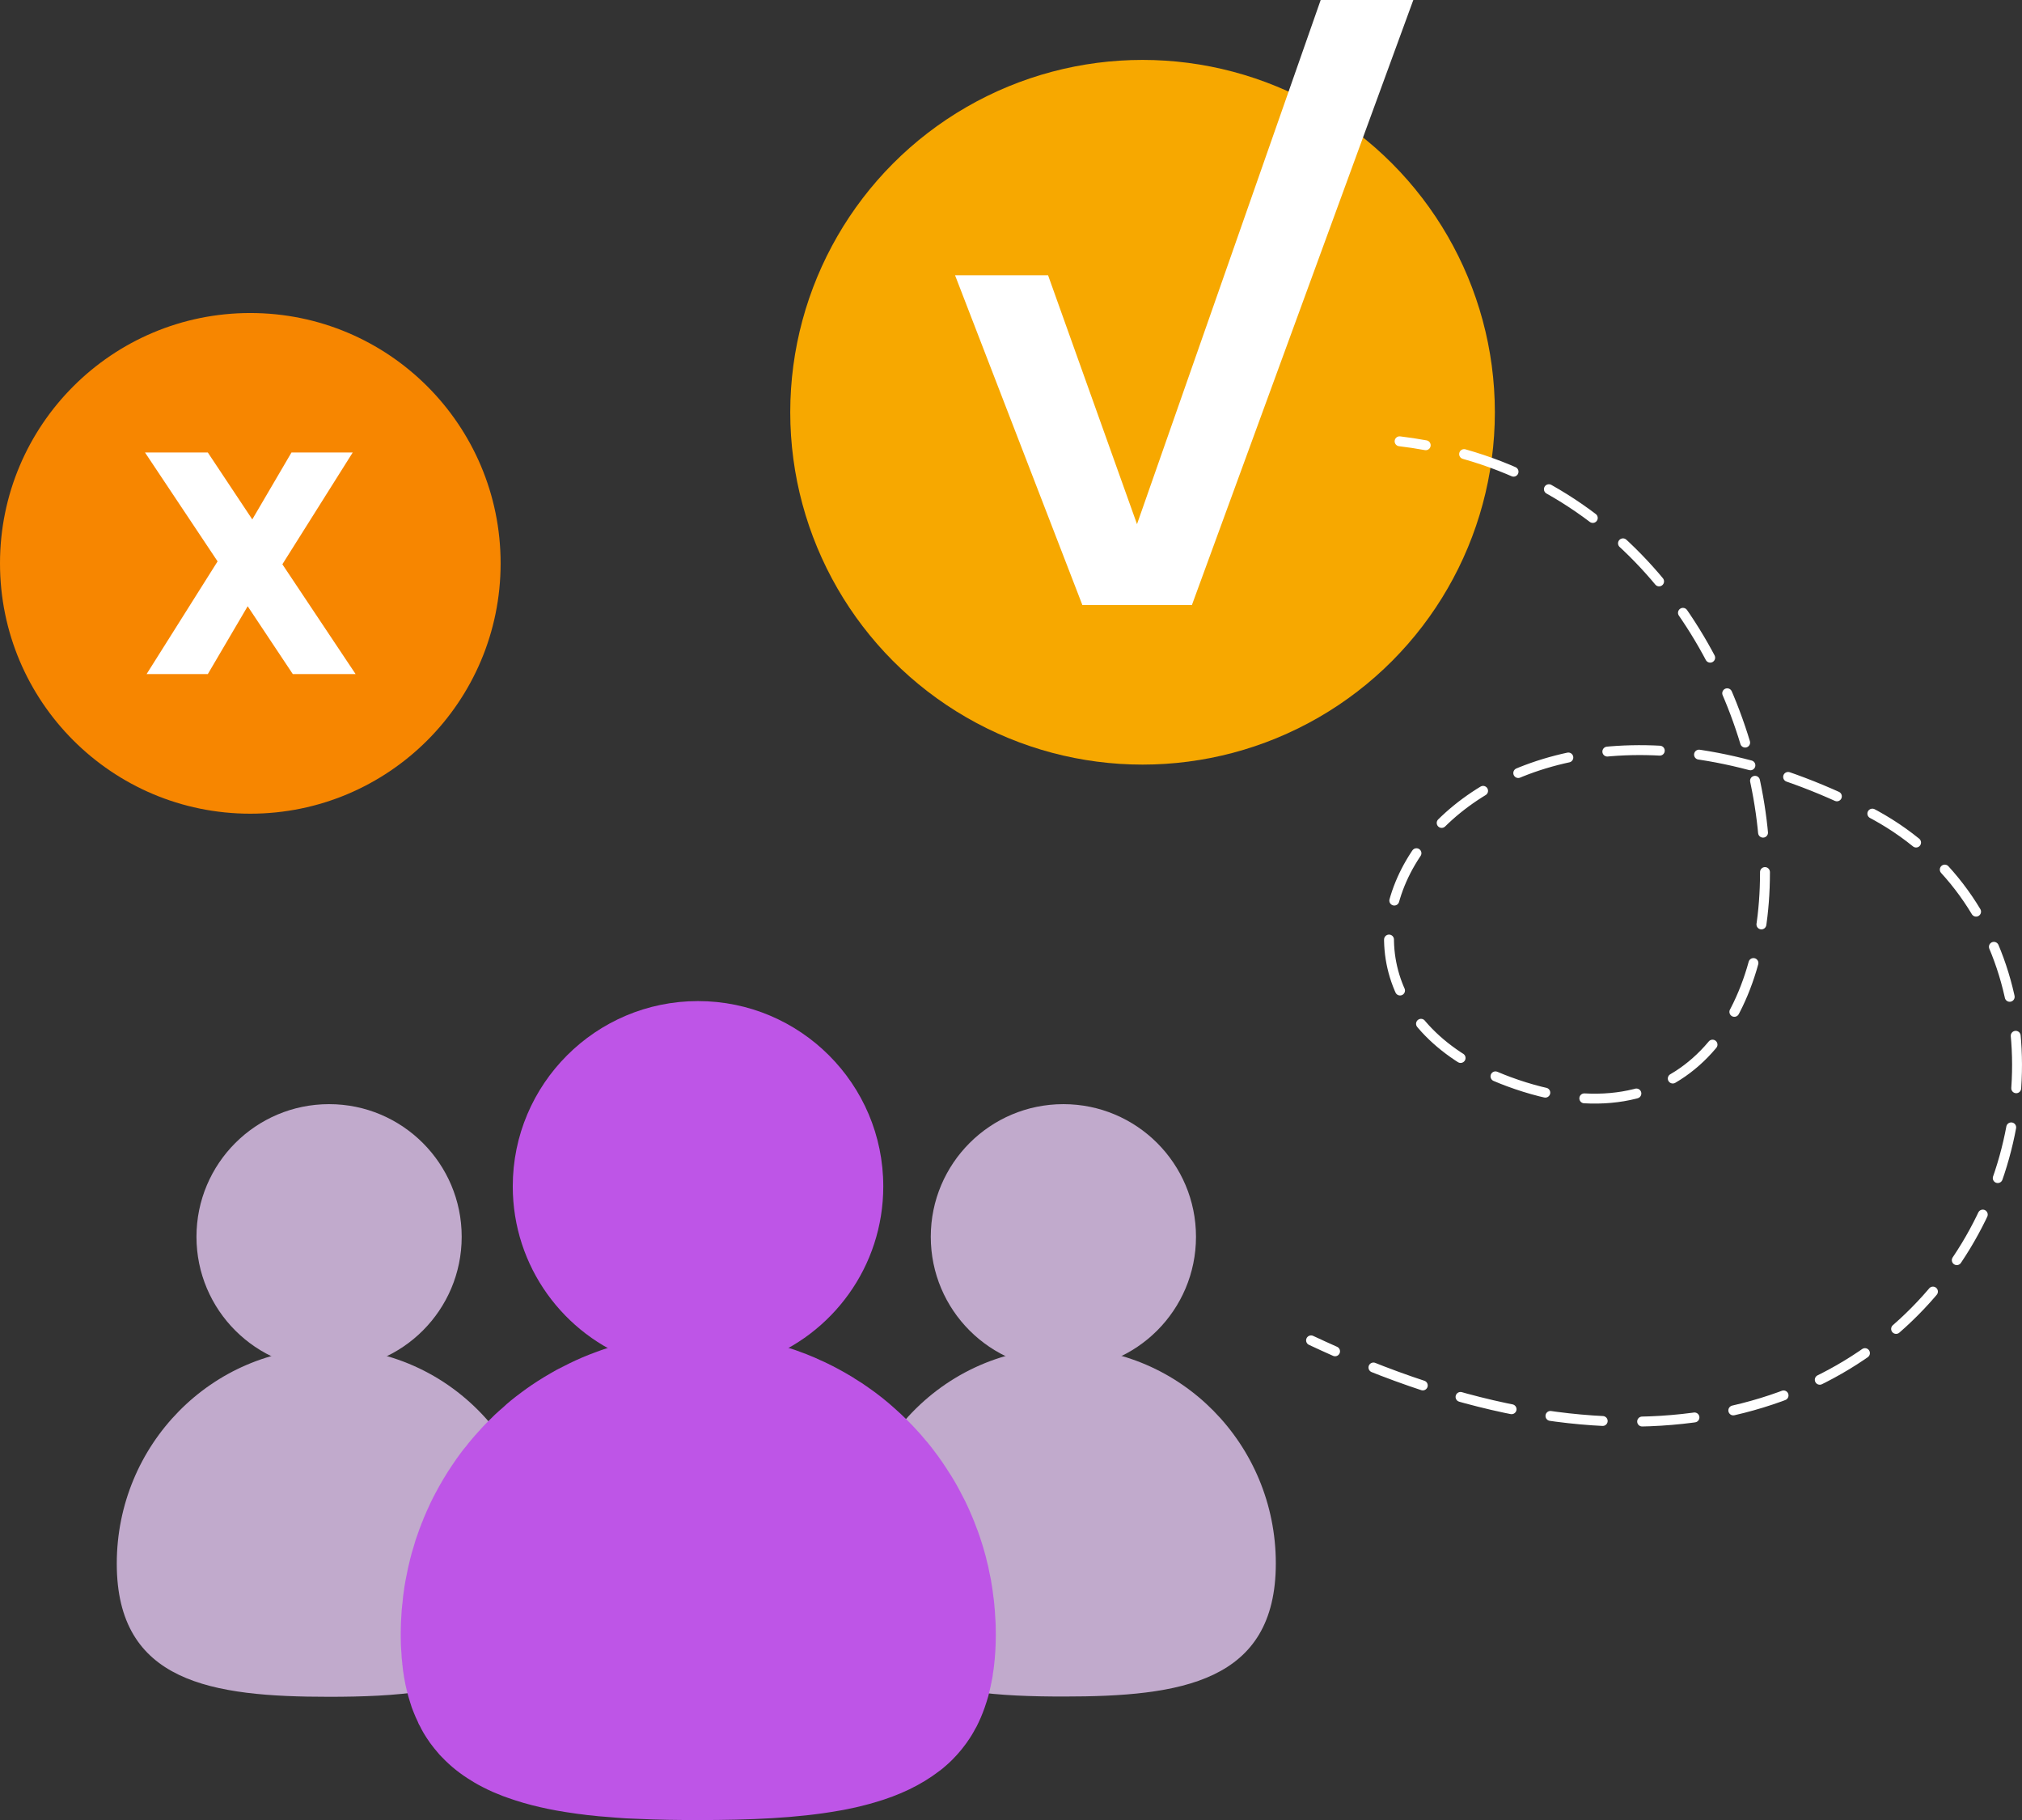
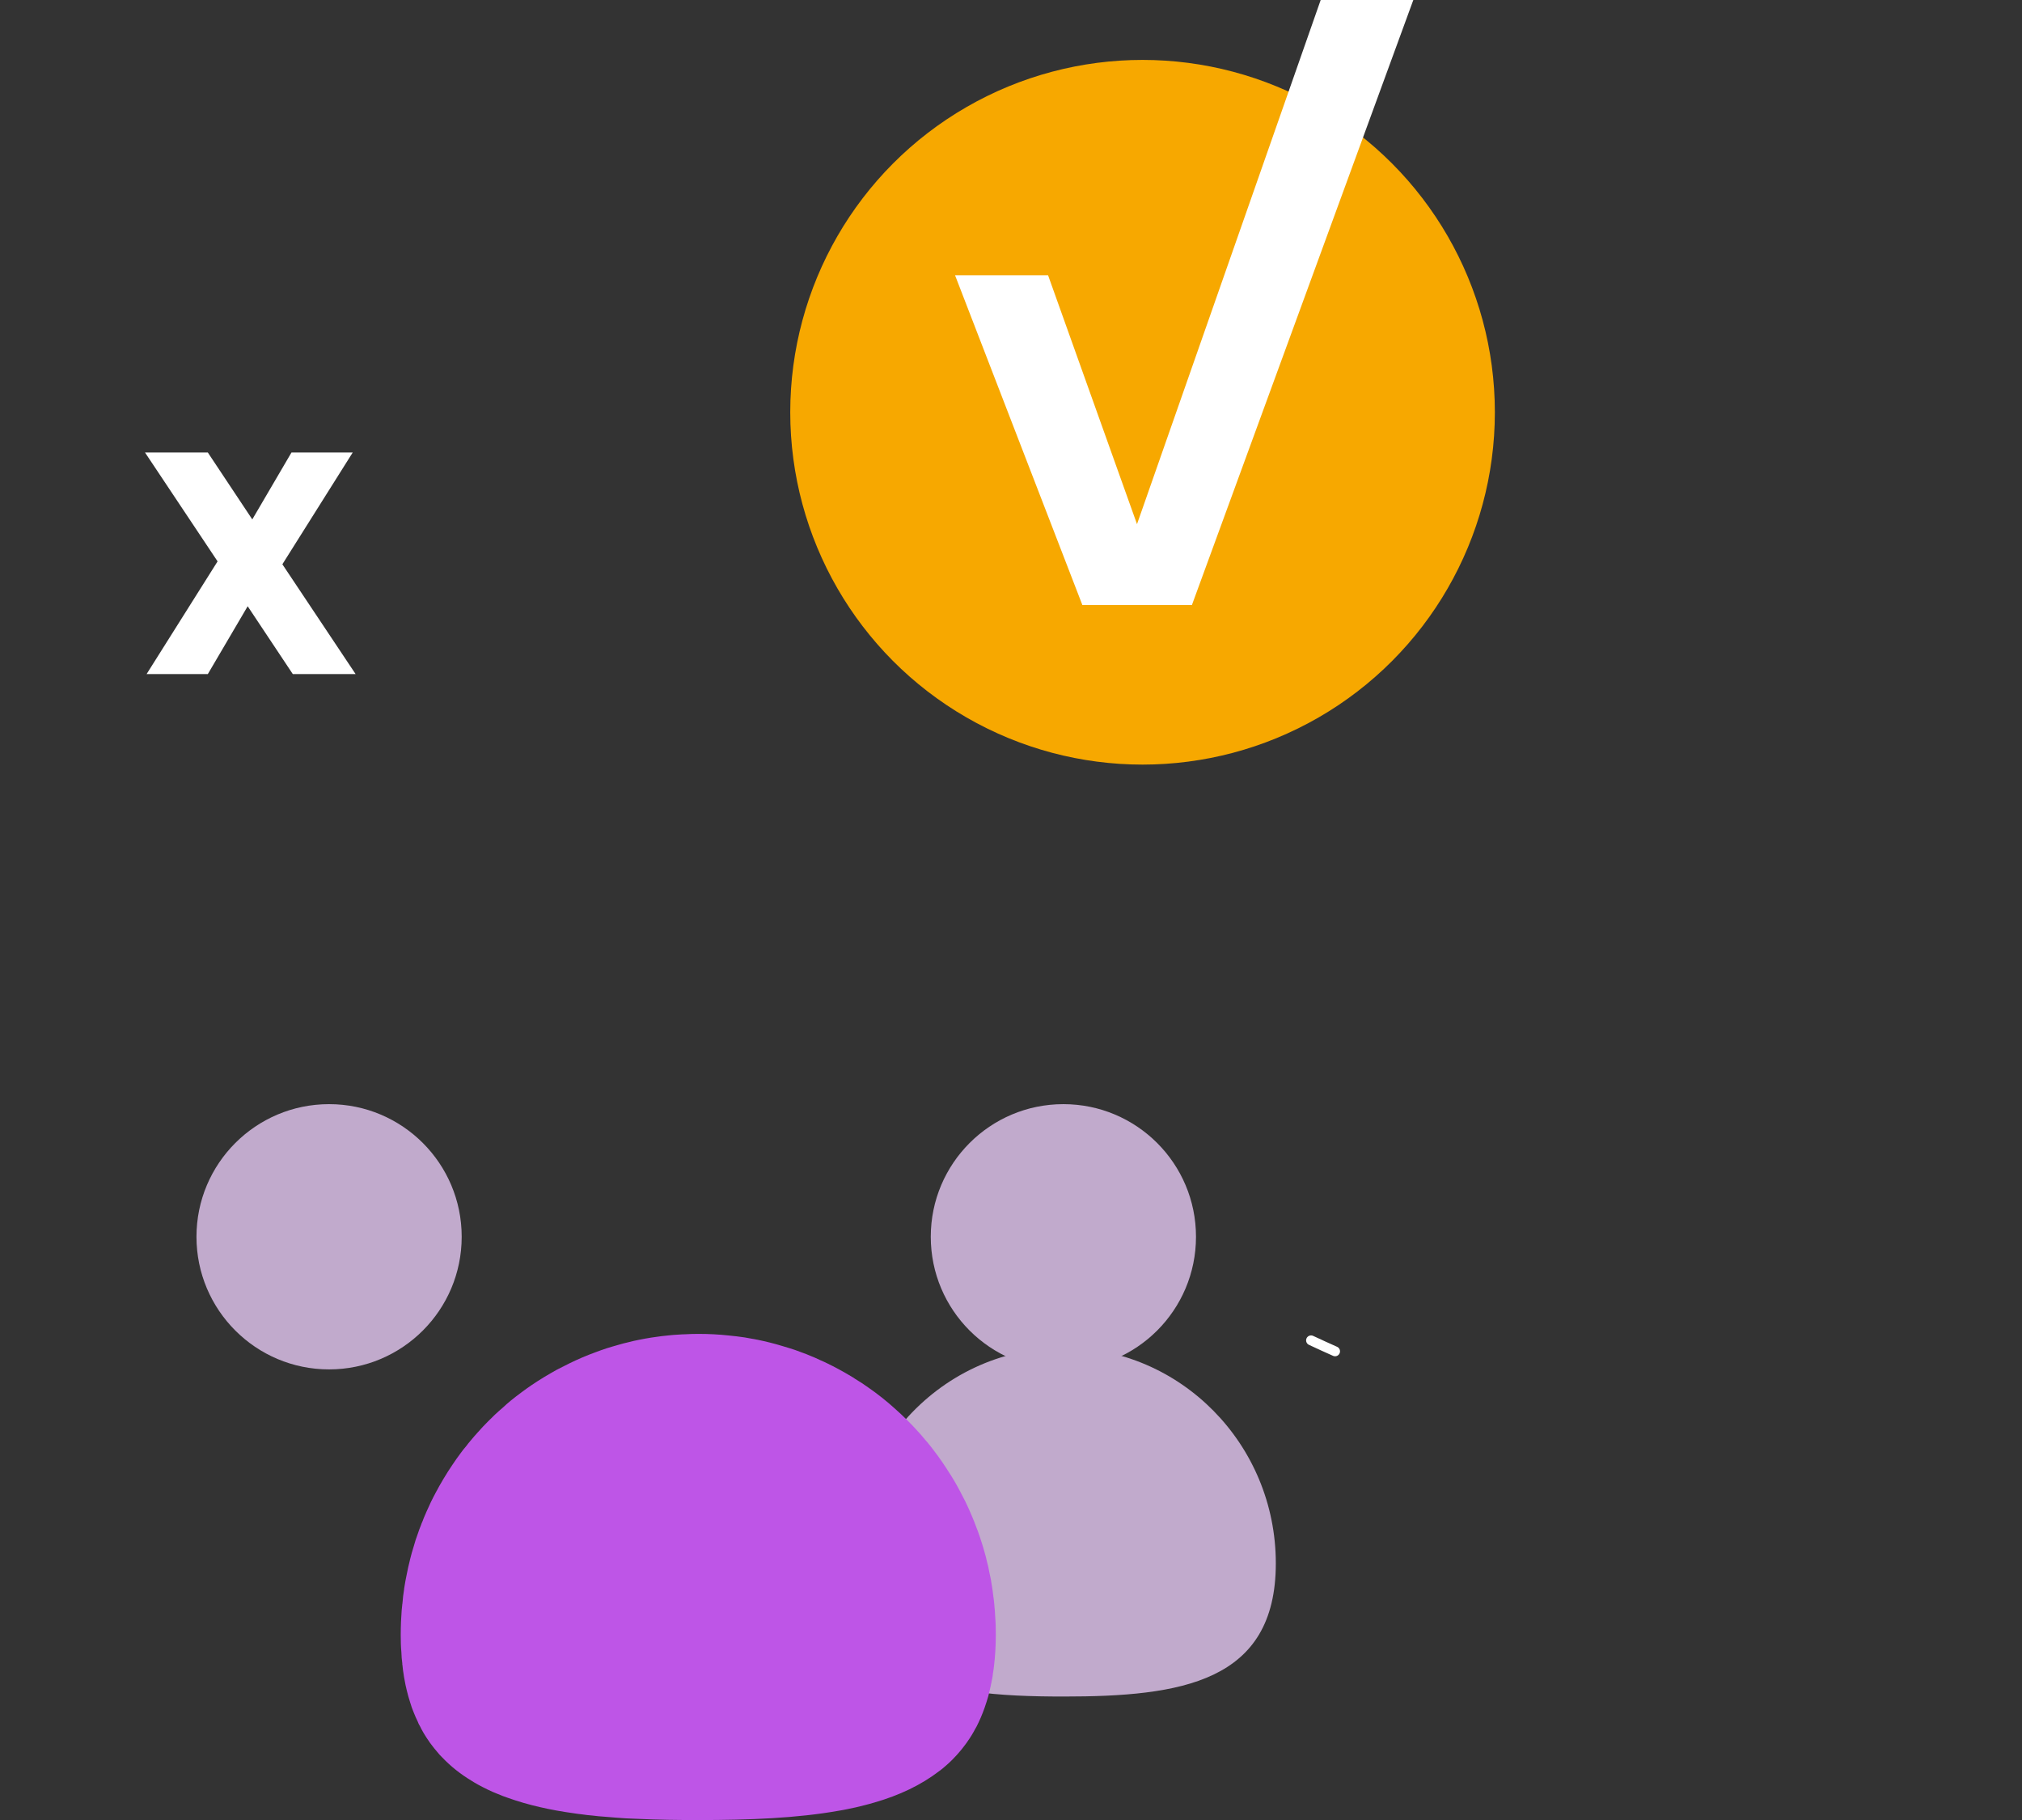
<svg xmlns="http://www.w3.org/2000/svg" id="Calque_2" viewBox="0 0 153.24 137.94">
  <rect x="0" y="0" width="153.24" height="137.94" fill="#333333" stroke="none" />
  <defs>
    <style>.cls-1{fill:#be55e7;}.cls-1,.cls-2,.cls-3,.cls-4,.cls-5{stroke-width:0px;}.cls-6{stroke-dasharray:0 0 3.98 2.99;}.cls-6,.cls-7{fill:none;stroke:#fff;stroke-linecap:round;stroke-miterlimit:10;stroke-width:.75px;}.cls-2{fill:#c1aacc;}.cls-3{fill:#fff;}.cls-4{fill:#f7a800;}.cls-5{fill:#f78600;}</style>
  </defs>
  <g id="Calque_1-2">
    <circle class="cls-4" cx="86.59" cy="31.24" r="26.7" />
-     <circle class="cls-5" cx="18.97" cy="42.69" r="18.97" />
    <circle class="cls-2" cx="24.94" cy="93.72" r="10.05" />
-     <path class="cls-2" d="m37.11,107.81c-2.95-3.47-7.3-5.66-12.17-5.66-8.89,0-16.09,7.32-16.09,16.34s7.2,10.09,16.09,10.09c2.56,0,5-.09,7.15-.43-.25-1.3-.38-2.73-.38-4.28,0-6.04,2.01-11.6,5.4-16.05Z" />
    <circle class="cls-2" cx="80.59" cy="93.72" r="10.05" />
    <path class="cls-2" d="m80.6,102.14c-4.8,0-9.1,2.13-12.04,5.51,3.46,4.47,5.52,10.1,5.52,16.2,0,1.58-.13,3.02-.39,4.32,2.09.31,4.43.39,6.91.39,8.88,0,16.09-1.07,16.09-10.09s-7.21-16.34-16.09-16.34Z" />
-     <path class="cls-1" d="m48.14,103.1c1.49.54,3.09.83,4.76.83s3.27-.29,4.76-.83c5.41-1.94,9.28-7.12,9.28-13.2,0-7.75-6.29-14.04-14.04-14.04s-14.04,6.29-14.04,14.04c0,6.08,3.87,11.26,9.28,13.2Z" />
    <path class="cls-1" d="m75.36,121.65c-.02-.26-.05-.52-.09-.77-.02-.2-.05-.4-.08-.59-.05-.38-.12-.76-.21-1.14-.05-.29-.11-.57-.19-.85-.05-.25-.12-.49-.19-.73-.06-.23-.13-.45-.2-.67-.17-.55-.37-1.1-.58-1.62-.09-.23-.19-.46-.29-.69-.03-.08-.07-.15-.1-.23-.09-.2-.18-.39-.27-.58-.14-.27-.28-.54-.42-.81-.26-.5-.55-.99-.86-1.46-.15-.24-.3-.47-.46-.7-.24-.35-.49-.7-.76-1.04-.02-.03-.04-.05-.06-.08-.19-.24-.38-.48-.59-.71-.12-.15-.25-.3-.38-.44-.56-.63-1.17-1.23-1.8-1.79-.64-.58-1.32-1.12-2.03-1.61-.32-.23-.65-.45-.99-.65-.06-.04-.12-.08-.18-.12-.35-.21-.71-.42-1.08-.62-.01-.01-.03-.01-.04-.02-.26-.14-.53-.28-.8-.41-.19-.09-.39-.19-.59-.27-.23-.11-.47-.22-.71-.31-.2-.09-.41-.17-.61-.24-.32-.13-.66-.24-1.01-.35-.18-.06-.35-.11-.53-.16-.59-.18-1.2-.33-1.82-.46-.32-.06-.65-.12-.99-.18-.4-.06-.81-.11-1.23-.15-.37-.04-.74-.07-1.13-.09-.38-.02-.77-.03-1.17-.03-.34,0-.67.01-1.01.03-.15,0-.29.01-.43.02-.29.01-.58.04-.87.07-.32.03-.64.07-.97.12-.1.01-.19.03-.28.04-.33.05-.65.11-.99.18-.26.05-.52.11-.78.18-.23.05-.46.11-.69.18-.31.08-.61.18-.92.27-.28.09-.55.19-.82.29-.69.25-1.37.54-2.02.86-.31.15-.62.31-.93.47-.34.19-.67.38-1,.58-.31.19-.61.38-.92.59-.26.18-.52.36-.77.55-.27.2-.53.4-.79.61-.23.19-.44.37-.66.58-.38.32-.75.67-1.11,1.04-.25.25-.5.51-.73.78t-.02.02c-.18.2-.36.4-.53.61-.13.15-.25.3-.36.45-.14.16-.27.32-.39.49-.22.3-.44.6-.65.92-.46.68-.89,1.4-1.28,2.14-.25.46-.48.95-.69,1.43-.02.04-.04.08-.05.12-.09.2-.18.41-.25.61-.04.09-.08.17-.1.25-.09.22-.17.43-.24.65-.12.32-.23.65-.32.99-.1.31-.19.63-.27.96-.01.01-.01.03-.01.05-.09.35-.17.7-.24,1.07-.08.36-.14.72-.2,1.09v.03c-.06.36-.1.72-.13,1.1-.01.05-.02.1-.02.16-.03.24-.05.49-.06.74-.01.17-.02.34-.03.51-.01.31-.02.64-.02.97,0,.45.01.89.05,1.33.01.29.03.57.07.84-.01.04,0,.08.01.12.02.27.06.52.1.77.01.1.03.2.05.3.05.3.11.58.18.86.07.31.16.6.25.89.08.27.17.54.28.79.09.23.19.46.3.68.04.12.1.24.17.35.08.17.17.33.26.49.04.06.08.12.11.18.09.15.19.3.29.44.06.1.13.19.2.28.14.19.29.38.45.56.12.15.24.29.38.42.64.67,1.37,1.25,2.18,1.74.17.11.34.21.52.31.24.13.49.26.74.38s.51.24.78.34c.25.11.5.2.76.29,1.51.54,3.19.92,5.01,1.17.2.03.4.06.61.08.26.04.52.07.79.09.31.04.62.07.95.09.5.05,1.03.08,1.55.12.31.01.63.03.96.04,1.47.07,2.99.09,4.55.09,3.86,0,7.49-.14,10.67-.71.2-.03.4-.07.59-.11.46-.09.92-.19,1.36-.31.25-.06.49-.13.73-.2,1.88-.54,3.53-1.32,4.91-2.38.16-.11.31-.24.46-.37.18-.15.35-.31.52-.48.06-.06.13-.13.19-.2.11-.11.21-.22.31-.34.07-.08.14-.17.22-.26.08-.1.16-.2.24-.31.09-.12.19-.25.27-.38.04-.05.07-.1.11-.16.11-.17.22-.35.32-.53.01-.02.03-.05.04-.08.11-.18.21-.37.3-.57.23-.48.43-1,.6-1.54.1-.29.18-.59.25-.91.06-.25.11-.5.16-.76,0-.01,0-.03.01-.04.03-.15.06-.3.07-.46.03-.18.06-.36.08-.55.09-.75.14-1.56.14-2.4,0-.47-.01-.94-.05-1.4-.01-.27-.03-.54-.06-.8Z" />
-     <path class="cls-7" d="m106.07,33.44c.67.08,1.33.18,1.98.3" />
-     <path class="cls-6" d="m110.96,34.41c29.77,8.41,29.86,57.36,3.37,47.55-20.78-7.7-3.35-36.14,27.22-20.49,24.37,12.47,8.47,61.53-39,41.53" />
    <path class="cls-7" d="m101.18,102.4c-.6-.27-1.21-.54-1.82-.83" />
    <path class="cls-3" d="m22.19,51.08l-3.42-5.14-3.02,5.14h-4.64l5.38-8.54-5.5-8.25h4.76l3.37,5.07,2.97-5.07h4.64l-5.33,8.47,5.55,8.32h-4.76Z" />
    <path class="cls-3" d="m107.11,0l-16.78,45.85h-8.3l-9.65-24.99h7.05l6.74,18.86L100.09,0h7.02Z" />
  </g>
</svg>